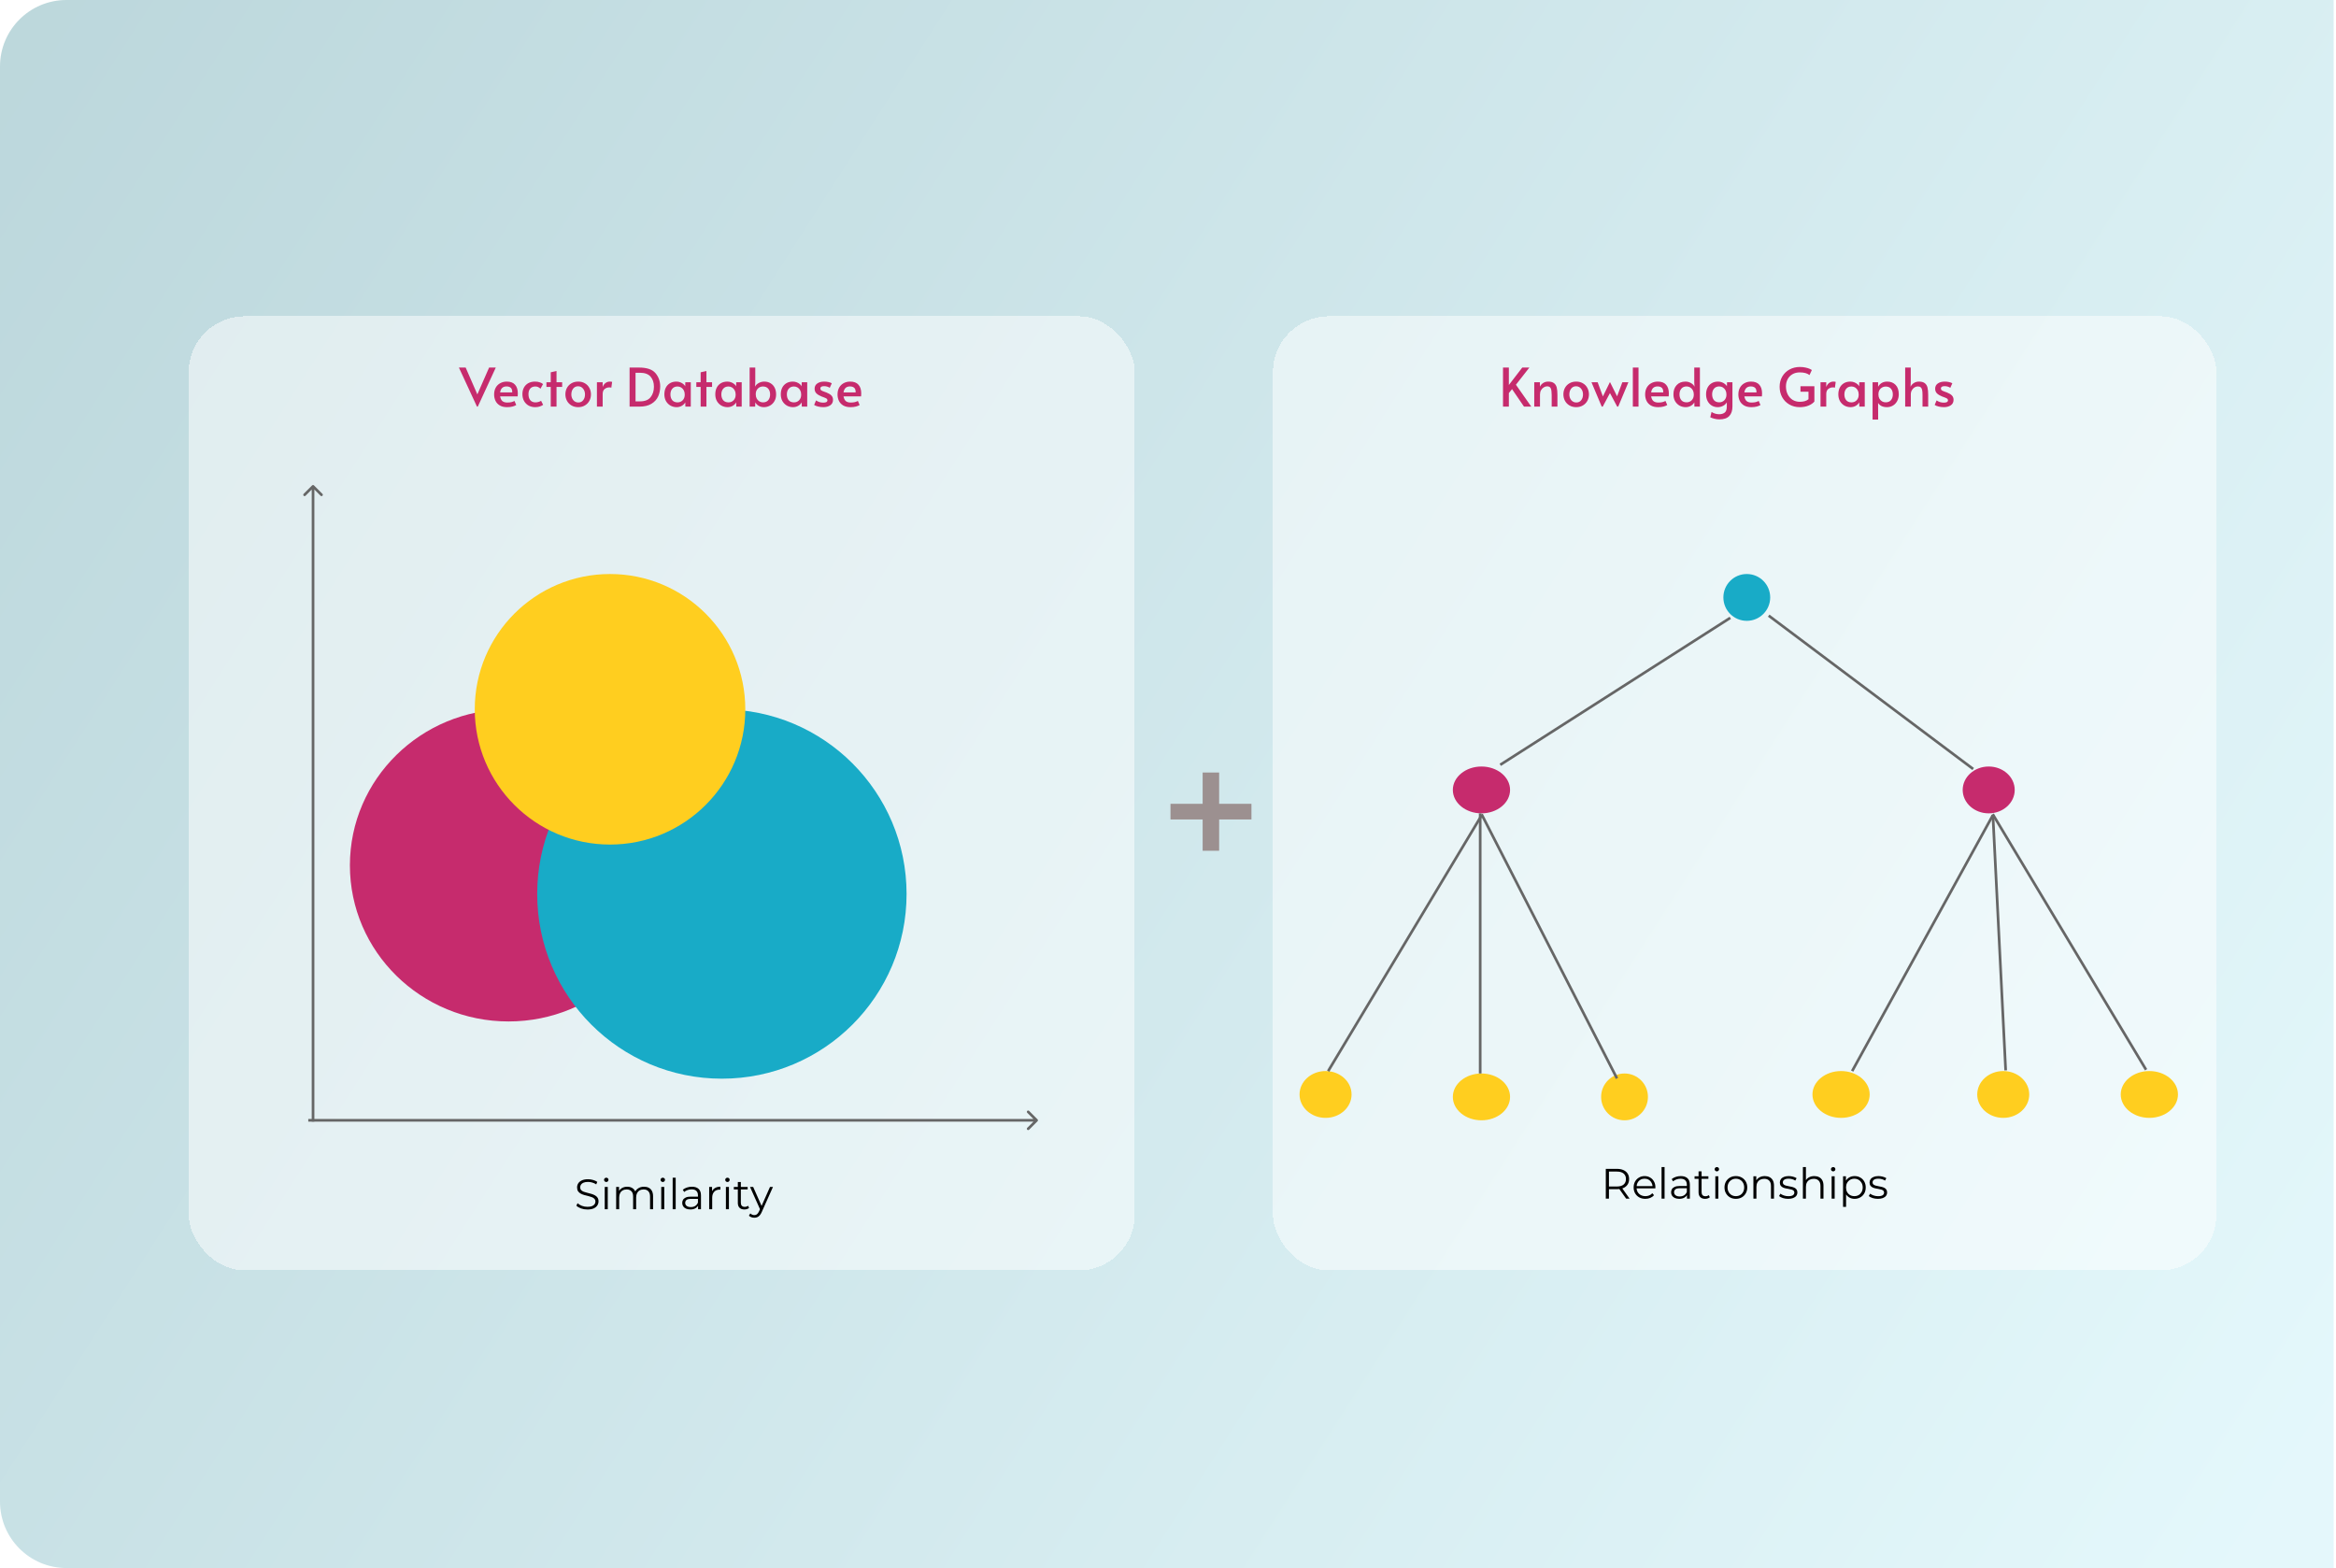
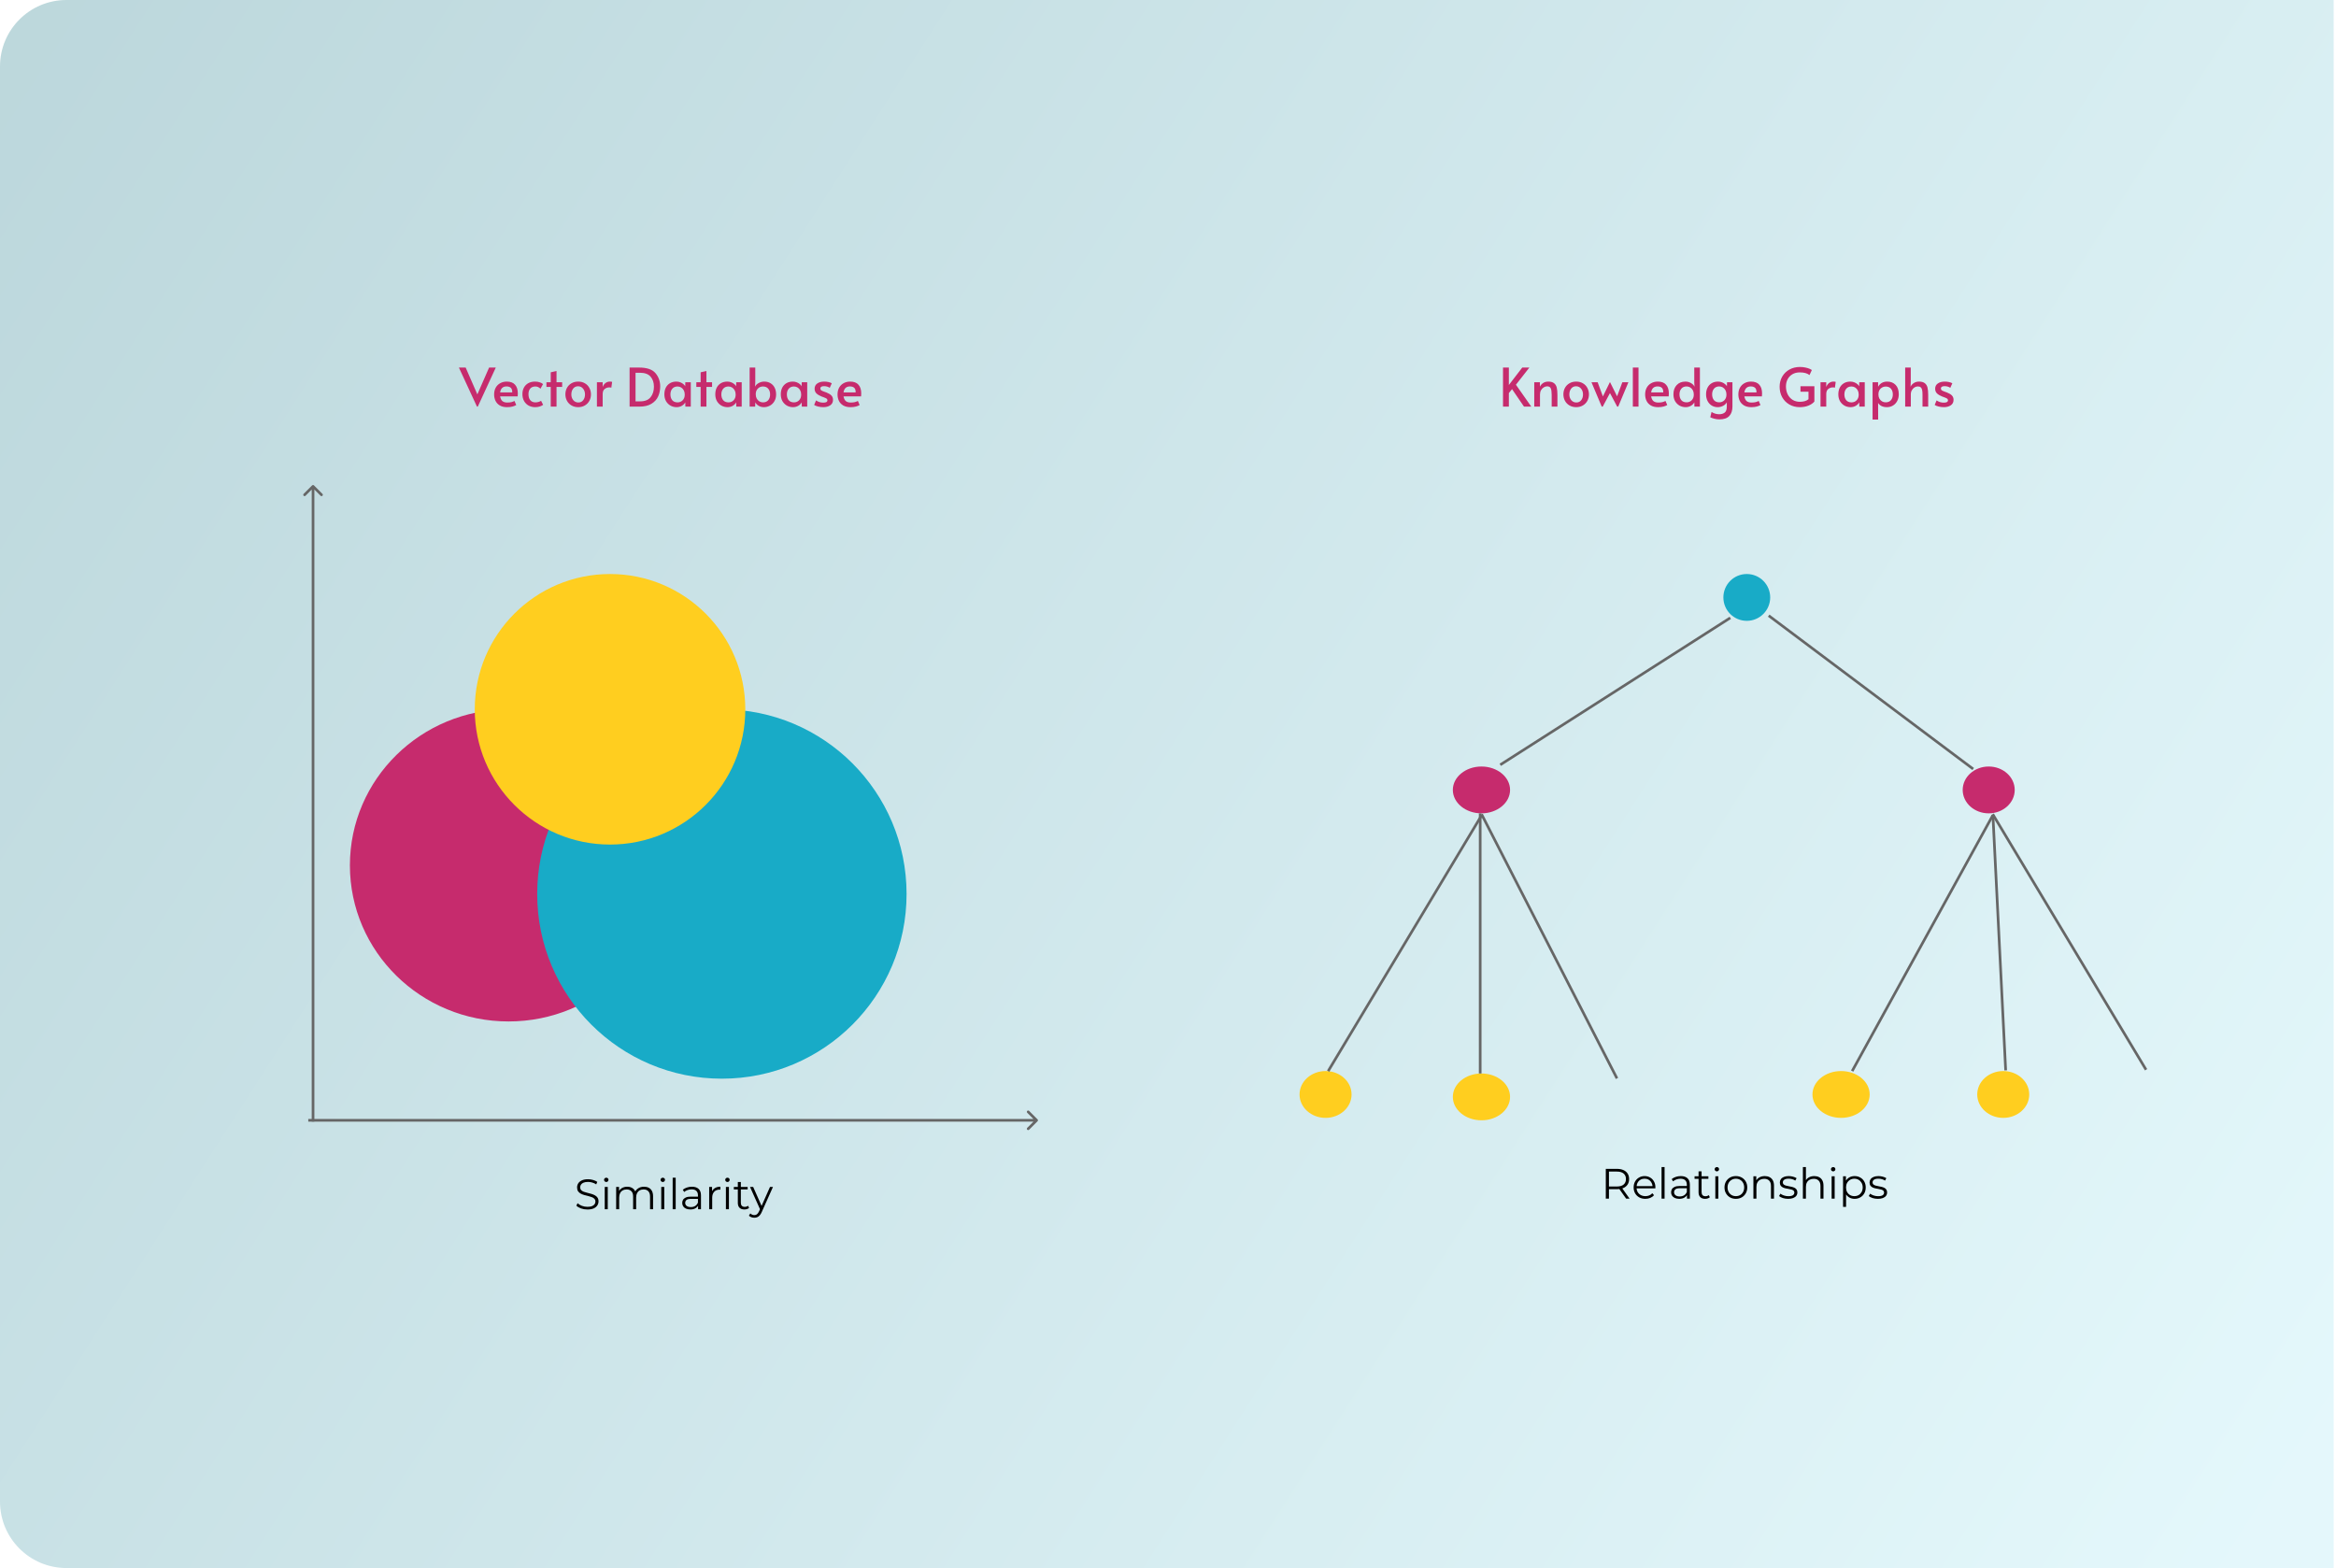
<svg xmlns="http://www.w3.org/2000/svg" width="879" height="590" viewBox="0 0 879 590" fill="none">
  <path d="M0 25C0 11.193 11.193 0 25 0H878.127V590H25C11.193 590 0 578.807 0 565V25Z" fill="url(#paint0_linear_31_5097)" fill-opacity="0.52" />
  <g filter="url(#filter0_d_31_5097)">
-     <rect x="71" y="115" width="356" height="359" rx="21" fill="white" fill-opacity="0.51" shape-rendering="crispEdges" />
-   </g>
+     </g>
  <g filter="url(#filter1_d_31_5097)">
-     <rect x="479" y="115" width="355" height="359" rx="21" fill="white" fill-opacity="0.51" shape-rendering="crispEdges" />
-   </g>
+     </g>
  <path d="M118.147 182.639C117.951 182.444 117.635 182.444 117.439 182.639L114.257 185.821C114.062 186.016 114.062 186.333 114.257 186.528C114.453 186.724 114.769 186.724 114.965 186.528L117.793 183.7L120.621 186.528C120.817 186.724 121.133 186.724 121.329 186.528C121.524 186.333 121.524 186.016 121.329 185.821L118.147 182.639ZM118.293 422.008L118.293 182.993H117.293L117.293 422.008H118.293Z" fill="#666666" />
  <path d="M390.424 421.887C390.619 421.692 390.619 421.375 390.424 421.18L387.242 417.998C387.047 417.803 386.73 417.803 386.535 417.998C386.339 418.193 386.339 418.51 386.535 418.705L389.363 421.534L386.535 424.362C386.339 424.557 386.339 424.874 386.535 425.069C386.73 425.264 387.047 425.264 387.242 425.069L390.424 421.887ZM116 422.034L390.07 422.034V421.034L116 421.034V422.034Z" fill="#666666" />
  <g style="mix-blend-mode:multiply">
    <ellipse cx="191.37" cy="325.609" rx="59.708" ry="58.729" fill="#C62B6D" />
  </g>
  <g style="mix-blend-mode:multiply">
    <circle cx="271.633" cy="336.376" r="69.496" fill="#18ABC7" />
  </g>
  <g style="mix-blend-mode:multiply">
    <circle cx="229.543" cy="266.88" r="50.899" fill="#FFCE1F" />
  </g>
  <circle cx="657.288" cy="224.79" r="8.809" fill="#18ABC7" />
  <ellipse cx="748.319" cy="297.223" rx="9.788" ry="8.809" fill="#C62B6D" />
  <ellipse cx="557.449" cy="297.223" rx="10.767" ry="8.809" fill="#C62B6D" />
  <ellipse cx="498.788" cy="411.809" rx="9.788" ry="8.809" fill="#FFCE1F" />
  <ellipse cx="557.449" cy="412.724" rx="10.767" ry="8.809" fill="#FFCE1F" />
-   <path d="M620.093 412.724C620.093 417.59 616.149 421.534 611.284 421.534C606.419 421.534 602.475 417.59 602.475 412.724C602.475 407.859 606.419 403.915 611.284 403.915C616.149 403.915 620.093 407.859 620.093 412.724Z" fill="#FFCE1F" />
  <ellipse cx="692.767" cy="411.809" rx="10.767" ry="8.809" fill="#FFCE1F" />
  <ellipse cx="753.788" cy="411.809" rx="9.788" ry="8.809" fill="#FFCE1F" />
-   <ellipse cx="808.767" cy="411.809" rx="10.767" ry="8.809" fill="#FFCE1F" />
  <line x1="651.082" y1="232.471" x2="564.525" y2="287.771" stroke="#666666" />
  <line x1="665.534" y1="231.649" x2="742.474" y2="289.354" stroke="#666666" />
  <line x1="749.825" y1="306.334" x2="807.53" y2="402.508" stroke="#666666" />
  <line x1="749.896" y1="306.566" x2="754.705" y2="402.741" stroke="#666666" />
  <line x1="749.835" y1="306.832" x2="696.939" y2="403.006" stroke="#666666" />
  <line x1="557.488" y1="306.363" x2="608.444" y2="405.772" stroke="#666666" />
  <line x1="556.971" y1="306.033" x2="556.971" y2="403.915" stroke="#666666" />
  <line x1="557.472" y1="306.848" x2="499.767" y2="403.023" stroke="#666666" />
-   <path d="M221.037 455.096C220.205 455.096 219.405 454.963 218.637 454.696C217.88 454.419 217.293 454.067 216.877 453.64L217.341 452.728C217.736 453.112 218.264 453.437 218.925 453.704C219.597 453.96 220.301 454.088 221.037 454.088C221.741 454.088 222.312 454.003 222.749 453.832C223.197 453.651 223.522 453.411 223.725 453.112C223.938 452.813 224.045 452.483 224.045 452.12C224.045 451.683 223.917 451.331 223.661 451.064C223.416 450.797 223.09 450.589 222.685 450.44C222.28 450.28 221.832 450.141 221.341 450.024C220.85 449.907 220.36 449.784 219.869 449.656C219.378 449.517 218.925 449.336 218.509 449.112C218.104 448.888 217.773 448.595 217.517 448.232C217.272 447.859 217.149 447.373 217.149 446.776C217.149 446.221 217.293 445.715 217.581 445.256C217.88 444.787 218.333 444.413 218.941 444.136C219.549 443.848 220.328 443.704 221.277 443.704C221.906 443.704 222.53 443.795 223.149 443.976C223.768 444.147 224.301 444.387 224.749 444.696L224.349 445.64C223.869 445.32 223.357 445.085 222.813 444.936C222.28 444.787 221.762 444.712 221.261 444.712C220.589 444.712 220.034 444.803 219.597 444.984C219.16 445.165 218.834 445.411 218.621 445.72C218.418 446.019 218.317 446.36 218.317 446.744C218.317 447.181 218.44 447.533 218.685 447.8C218.941 448.067 219.272 448.275 219.677 448.424C220.093 448.573 220.546 448.707 221.037 448.824C221.528 448.941 222.013 449.069 222.493 449.208C222.984 449.347 223.432 449.528 223.837 449.752C224.253 449.965 224.584 450.253 224.829 450.616C225.085 450.979 225.213 451.453 225.213 452.04C225.213 452.584 225.064 453.091 224.765 453.56C224.466 454.019 224.008 454.392 223.389 454.68C222.781 454.957 221.997 455.096 221.037 455.096ZM227.553 455V446.6H228.689V455H227.553ZM228.129 444.744C227.894 444.744 227.697 444.664 227.537 444.504C227.377 444.344 227.297 444.152 227.297 443.928C227.297 443.704 227.377 443.517 227.537 443.368C227.697 443.208 227.894 443.128 228.129 443.128C228.363 443.128 228.561 443.203 228.721 443.352C228.881 443.501 228.961 443.688 228.961 443.912C228.961 444.147 228.881 444.344 228.721 444.504C228.571 444.664 228.374 444.744 228.129 444.744ZM242.346 446.52C243.028 446.52 243.62 446.653 244.122 446.92C244.634 447.176 245.028 447.571 245.306 448.104C245.594 448.637 245.738 449.309 245.738 450.12V455H244.602V450.232C244.602 449.347 244.388 448.68 243.962 448.232C243.546 447.773 242.954 447.544 242.186 447.544C241.61 447.544 241.108 447.667 240.682 447.912C240.266 448.147 239.94 448.493 239.706 448.952C239.482 449.4 239.37 449.944 239.37 450.584V455H238.234V450.232C238.234 449.347 238.02 448.68 237.594 448.232C237.167 447.773 236.57 447.544 235.802 447.544C235.236 447.544 234.74 447.667 234.314 447.912C233.887 448.147 233.556 448.493 233.322 448.952C233.098 449.4 232.986 449.944 232.986 450.584V455H231.85V446.6H232.938V448.872L232.762 448.472C233.018 447.864 233.428 447.389 233.994 447.048C234.57 446.696 235.247 446.52 236.026 446.52C236.847 446.52 237.546 446.728 238.122 447.144C238.698 447.549 239.071 448.163 239.242 448.984L238.794 448.808C239.039 448.125 239.471 447.576 240.09 447.16C240.719 446.733 241.471 446.52 242.346 446.52ZM248.818 455V446.6H249.954V455H248.818ZM249.394 444.744C249.16 444.744 248.962 444.664 248.802 444.504C248.642 444.344 248.562 444.152 248.562 443.928C248.562 443.704 248.642 443.517 248.802 443.368C248.962 443.208 249.16 443.128 249.394 443.128C249.629 443.128 249.826 443.203 249.986 443.352C250.146 443.501 250.226 443.688 250.226 443.912C250.226 444.147 250.146 444.344 249.986 444.504C249.837 444.664 249.64 444.744 249.394 444.744ZM253.115 455V443.128H254.251V455H253.115ZM262.676 455V453.144L262.628 452.84V449.736C262.628 449.021 262.425 448.472 262.02 448.088C261.625 447.704 261.033 447.512 260.244 447.512C259.7 447.512 259.183 447.603 258.692 447.784C258.201 447.965 257.785 448.205 257.444 448.504L256.932 447.656C257.359 447.293 257.871 447.016 258.468 446.824C259.065 446.621 259.695 446.52 260.356 446.52C261.444 446.52 262.281 446.792 262.868 447.336C263.465 447.869 263.764 448.685 263.764 449.784V455H262.676ZM259.78 455.08C259.151 455.08 258.601 454.979 258.132 454.776C257.673 454.563 257.321 454.275 257.076 453.912C256.831 453.539 256.708 453.112 256.708 452.632C256.708 452.195 256.809 451.8 257.012 451.448C257.225 451.085 257.567 450.797 258.036 450.584C258.516 450.36 259.156 450.248 259.956 450.248H262.852V451.096H259.988C259.177 451.096 258.612 451.24 258.292 451.528C257.983 451.816 257.828 452.173 257.828 452.6C257.828 453.08 258.015 453.464 258.388 453.752C258.761 454.04 259.284 454.184 259.956 454.184C260.596 454.184 261.145 454.04 261.604 453.752C262.073 453.453 262.415 453.027 262.628 452.472L262.884 453.256C262.671 453.811 262.297 454.253 261.764 454.584C261.241 454.915 260.58 455.08 259.78 455.08ZM266.85 455V446.6H267.938V448.888L267.826 448.488C268.06 447.848 268.455 447.363 269.01 447.032C269.564 446.691 270.252 446.52 271.074 446.52V447.624C271.031 447.624 270.988 447.624 270.946 447.624C270.903 447.613 270.86 447.608 270.818 447.608C269.932 447.608 269.239 447.88 268.738 448.424C268.236 448.957 267.986 449.72 267.986 450.712V455H266.85ZM273.147 455V446.6H274.283V455H273.147ZM273.723 444.744C273.488 444.744 273.291 444.664 273.131 444.504C272.971 444.344 272.891 444.152 272.891 443.928C272.891 443.704 272.971 443.517 273.131 443.368C273.291 443.208 273.488 443.128 273.723 443.128C273.957 443.128 274.155 443.203 274.315 443.352C274.475 443.501 274.555 443.688 274.555 443.912C274.555 444.147 274.475 444.344 274.315 444.504C274.165 444.664 273.968 444.744 273.723 444.744ZM280.099 455.08C279.31 455.08 278.702 454.867 278.275 454.44C277.849 454.013 277.635 453.411 277.635 452.632V444.744H278.771V452.568C278.771 453.059 278.894 453.437 279.139 453.704C279.395 453.971 279.758 454.104 280.227 454.104C280.729 454.104 281.145 453.96 281.475 453.672L281.875 454.488C281.651 454.691 281.379 454.84 281.059 454.936C280.75 455.032 280.43 455.08 280.099 455.08ZM276.131 447.544V446.6H281.331V447.544H276.131ZM283.851 458.184C283.456 458.184 283.078 458.12 282.715 457.992C282.363 457.864 282.059 457.672 281.803 457.416L282.331 456.568C282.544 456.771 282.774 456.925 283.019 457.032C283.275 457.149 283.558 457.208 283.867 457.208C284.24 457.208 284.56 457.101 284.827 456.888C285.104 456.685 285.366 456.323 285.611 455.8L286.155 454.568L286.283 454.392L289.739 446.6H290.859L286.651 456.008C286.416 456.552 286.155 456.984 285.867 457.304C285.59 457.624 285.286 457.848 284.955 457.976C284.624 458.115 284.256 458.184 283.851 458.184ZM286.091 455.24L282.219 446.6H283.403L286.827 454.312L286.091 455.24Z" fill="black" />
+   <path d="M221.037 455.096C220.205 455.096 219.405 454.963 218.637 454.696C217.88 454.419 217.293 454.067 216.877 453.64L217.341 452.728C217.736 453.112 218.264 453.437 218.925 453.704C219.597 453.96 220.301 454.088 221.037 454.088C221.741 454.088 222.312 454.003 222.749 453.832C223.197 453.651 223.522 453.411 223.725 453.112C223.938 452.813 224.045 452.483 224.045 452.12C224.045 451.683 223.917 451.331 223.661 451.064C223.416 450.797 223.09 450.589 222.685 450.44C222.28 450.28 221.832 450.141 221.341 450.024C220.85 449.907 220.36 449.784 219.869 449.656C219.378 449.517 218.925 449.336 218.509 449.112C218.104 448.888 217.773 448.595 217.517 448.232C217.272 447.859 217.149 447.373 217.149 446.776C217.149 446.221 217.293 445.715 217.581 445.256C217.88 444.787 218.333 444.413 218.941 444.136C219.549 443.848 220.328 443.704 221.277 443.704C221.906 443.704 222.53 443.795 223.149 443.976C223.768 444.147 224.301 444.387 224.749 444.696L224.349 445.64C223.869 445.32 223.357 445.085 222.813 444.936C222.28 444.787 221.762 444.712 221.261 444.712C220.589 444.712 220.034 444.803 219.597 444.984C219.16 445.165 218.834 445.411 218.621 445.72C218.418 446.019 218.317 446.36 218.317 446.744C218.317 447.181 218.44 447.533 218.685 447.8C218.941 448.067 219.272 448.275 219.677 448.424C220.093 448.573 220.546 448.707 221.037 448.824C221.528 448.941 222.013 449.069 222.493 449.208C222.984 449.347 223.432 449.528 223.837 449.752C224.253 449.965 224.584 450.253 224.829 450.616C225.085 450.979 225.213 451.453 225.213 452.04C225.213 452.584 225.064 453.091 224.765 453.56C224.466 454.019 224.008 454.392 223.389 454.68C222.781 454.957 221.997 455.096 221.037 455.096ZM227.553 455V446.6H228.689V455H227.553ZM228.129 444.744C227.894 444.744 227.697 444.664 227.537 444.504C227.377 444.344 227.297 444.152 227.297 443.928C227.297 443.704 227.377 443.517 227.537 443.368C227.697 443.208 227.894 443.128 228.129 443.128C228.363 443.128 228.561 443.203 228.721 443.352C228.881 443.501 228.961 443.688 228.961 443.912C228.961 444.147 228.881 444.344 228.721 444.504C228.571 444.664 228.374 444.744 228.129 444.744ZM242.346 446.52C243.028 446.52 243.62 446.653 244.122 446.92C244.634 447.176 245.028 447.571 245.306 448.104C245.594 448.637 245.738 449.309 245.738 450.12V455H244.602V450.232C244.602 449.347 244.388 448.68 243.962 448.232C243.546 447.773 242.954 447.544 242.186 447.544C241.61 447.544 241.108 447.667 240.682 447.912C240.266 448.147 239.94 448.493 239.706 448.952C239.482 449.4 239.37 449.944 239.37 450.584V455H238.234V450.232C238.234 449.347 238.02 448.68 237.594 448.232C237.167 447.773 236.57 447.544 235.802 447.544C235.236 447.544 234.74 447.667 234.314 447.912C233.887 448.147 233.556 448.493 233.322 448.952C233.098 449.4 232.986 449.944 232.986 450.584V455H231.85V446.6H232.938V448.872L232.762 448.472C233.018 447.864 233.428 447.389 233.994 447.048C234.57 446.696 235.247 446.52 236.026 446.52C236.847 446.52 237.546 446.728 238.122 447.144C238.698 447.549 239.071 448.163 239.242 448.984L238.794 448.808C239.039 448.125 239.471 447.576 240.09 447.16C240.719 446.733 241.471 446.52 242.346 446.52ZM248.818 455V446.6H249.954V455H248.818ZM249.394 444.744C249.16 444.744 248.962 444.664 248.802 444.504C248.642 444.344 248.562 444.152 248.562 443.928C248.562 443.704 248.642 443.517 248.802 443.368C248.962 443.208 249.16 443.128 249.394 443.128C249.629 443.128 249.826 443.203 249.986 443.352C250.146 443.501 250.226 443.688 250.226 443.912C250.226 444.147 250.146 444.344 249.986 444.504C249.837 444.664 249.64 444.744 249.394 444.744ZM253.115 455V443.128H254.251V455ZM262.676 455V453.144L262.628 452.84V449.736C262.628 449.021 262.425 448.472 262.02 448.088C261.625 447.704 261.033 447.512 260.244 447.512C259.7 447.512 259.183 447.603 258.692 447.784C258.201 447.965 257.785 448.205 257.444 448.504L256.932 447.656C257.359 447.293 257.871 447.016 258.468 446.824C259.065 446.621 259.695 446.52 260.356 446.52C261.444 446.52 262.281 446.792 262.868 447.336C263.465 447.869 263.764 448.685 263.764 449.784V455H262.676ZM259.78 455.08C259.151 455.08 258.601 454.979 258.132 454.776C257.673 454.563 257.321 454.275 257.076 453.912C256.831 453.539 256.708 453.112 256.708 452.632C256.708 452.195 256.809 451.8 257.012 451.448C257.225 451.085 257.567 450.797 258.036 450.584C258.516 450.36 259.156 450.248 259.956 450.248H262.852V451.096H259.988C259.177 451.096 258.612 451.24 258.292 451.528C257.983 451.816 257.828 452.173 257.828 452.6C257.828 453.08 258.015 453.464 258.388 453.752C258.761 454.04 259.284 454.184 259.956 454.184C260.596 454.184 261.145 454.04 261.604 453.752C262.073 453.453 262.415 453.027 262.628 452.472L262.884 453.256C262.671 453.811 262.297 454.253 261.764 454.584C261.241 454.915 260.58 455.08 259.78 455.08ZM266.85 455V446.6H267.938V448.888L267.826 448.488C268.06 447.848 268.455 447.363 269.01 447.032C269.564 446.691 270.252 446.52 271.074 446.52V447.624C271.031 447.624 270.988 447.624 270.946 447.624C270.903 447.613 270.86 447.608 270.818 447.608C269.932 447.608 269.239 447.88 268.738 448.424C268.236 448.957 267.986 449.72 267.986 450.712V455H266.85ZM273.147 455V446.6H274.283V455H273.147ZM273.723 444.744C273.488 444.744 273.291 444.664 273.131 444.504C272.971 444.344 272.891 444.152 272.891 443.928C272.891 443.704 272.971 443.517 273.131 443.368C273.291 443.208 273.488 443.128 273.723 443.128C273.957 443.128 274.155 443.203 274.315 443.352C274.475 443.501 274.555 443.688 274.555 443.912C274.555 444.147 274.475 444.344 274.315 444.504C274.165 444.664 273.968 444.744 273.723 444.744ZM280.099 455.08C279.31 455.08 278.702 454.867 278.275 454.44C277.849 454.013 277.635 453.411 277.635 452.632V444.744H278.771V452.568C278.771 453.059 278.894 453.437 279.139 453.704C279.395 453.971 279.758 454.104 280.227 454.104C280.729 454.104 281.145 453.96 281.475 453.672L281.875 454.488C281.651 454.691 281.379 454.84 281.059 454.936C280.75 455.032 280.43 455.08 280.099 455.08ZM276.131 447.544V446.6H281.331V447.544H276.131ZM283.851 458.184C283.456 458.184 283.078 458.12 282.715 457.992C282.363 457.864 282.059 457.672 281.803 457.416L282.331 456.568C282.544 456.771 282.774 456.925 283.019 457.032C283.275 457.149 283.558 457.208 283.867 457.208C284.24 457.208 284.56 457.101 284.827 456.888C285.104 456.685 285.366 456.323 285.611 455.8L286.155 454.568L286.283 454.392L289.739 446.6H290.859L286.651 456.008C286.416 456.552 286.155 456.984 285.867 457.304C285.59 457.624 285.286 457.848 284.955 457.976C284.624 458.115 284.256 458.184 283.851 458.184ZM286.091 455.24L282.219 446.6H283.403L286.827 454.312L286.091 455.24Z" fill="black" />
  <path d="M604.238 451V439.8H608.43C609.379 439.8 610.195 439.955 610.878 440.264C611.561 440.563 612.083 441 612.446 441.576C612.819 442.141 613.006 442.829 613.006 443.64C613.006 444.429 612.819 445.112 612.446 445.688C612.083 446.253 611.561 446.691 610.878 447C610.195 447.299 609.379 447.448 608.43 447.448H604.894L605.422 446.904V451H604.238ZM611.886 451L609.006 446.936H610.286L613.182 451H611.886ZM605.422 447L604.894 446.44H608.398C609.518 446.44 610.366 446.195 610.942 445.704C611.529 445.213 611.822 444.525 611.822 443.64C611.822 442.744 611.529 442.051 610.942 441.56C610.366 441.069 609.518 440.824 608.398 440.824H604.894L605.422 440.264V447ZM619.129 451.08C618.254 451.08 617.486 450.899 616.825 450.536C616.163 450.163 615.646 449.656 615.273 449.016C614.899 448.365 614.713 447.624 614.713 446.792C614.713 445.96 614.889 445.224 615.241 444.584C615.603 443.944 616.094 443.443 616.713 443.08C617.342 442.707 618.046 442.52 618.825 442.52C619.614 442.52 620.313 442.701 620.921 443.064C621.539 443.416 622.025 443.917 622.377 444.568C622.729 445.208 622.905 445.949 622.905 446.792C622.905 446.845 622.899 446.904 622.889 446.968C622.889 447.021 622.889 447.08 622.889 447.144H615.577V446.296H622.281L621.833 446.632C621.833 446.024 621.699 445.485 621.433 445.016C621.177 444.536 620.825 444.163 620.377 443.896C619.929 443.629 619.411 443.496 618.825 443.496C618.249 443.496 617.731 443.629 617.273 443.896C616.814 444.163 616.457 444.536 616.201 445.016C615.945 445.496 615.817 446.045 615.817 446.664V446.84C615.817 447.48 615.955 448.045 616.233 448.536C616.521 449.016 616.915 449.395 617.417 449.672C617.929 449.939 618.51 450.072 619.161 450.072C619.673 450.072 620.147 449.981 620.585 449.8C621.033 449.619 621.417 449.341 621.737 448.968L622.377 449.704C622.003 450.152 621.534 450.493 620.969 450.728C620.414 450.963 619.801 451.08 619.129 451.08ZM625.217 451V439.128H626.353V451H625.217ZM634.778 451V449.144L634.73 448.84V445.736C634.73 445.021 634.527 444.472 634.122 444.088C633.727 443.704 633.135 443.512 632.346 443.512C631.802 443.512 631.284 443.603 630.794 443.784C630.303 443.965 629.887 444.205 629.546 444.504L629.034 443.656C629.46 443.293 629.972 443.016 630.57 442.824C631.167 442.621 631.796 442.52 632.458 442.52C633.546 442.52 634.383 442.792 634.97 443.336C635.567 443.869 635.866 444.685 635.866 445.784V451H634.778ZM631.882 451.08C631.252 451.08 630.703 450.979 630.234 450.776C629.775 450.563 629.423 450.275 629.178 449.912C628.932 449.539 628.81 449.112 628.81 448.632C628.81 448.195 628.911 447.8 629.114 447.448C629.327 447.085 629.668 446.797 630.138 446.584C630.618 446.36 631.258 446.248 632.058 446.248H634.954V447.096H632.09C631.279 447.096 630.714 447.24 630.394 447.528C630.084 447.816 629.93 448.173 629.93 448.6C629.93 449.08 630.116 449.464 630.49 449.752C630.863 450.04 631.386 450.184 632.058 450.184C632.698 450.184 633.247 450.04 633.706 449.752C634.175 449.453 634.516 449.027 634.73 448.472L634.986 449.256C634.772 449.811 634.399 450.253 633.866 450.584C633.343 450.915 632.682 451.08 631.882 451.08ZM641.607 451.08C640.818 451.08 640.21 450.867 639.783 450.44C639.357 450.013 639.143 449.411 639.143 448.632V440.744H640.279V448.568C640.279 449.059 640.402 449.437 640.647 449.704C640.903 449.971 641.266 450.104 641.735 450.104C642.237 450.104 642.653 449.96 642.983 449.672L643.383 450.488C643.159 450.691 642.887 450.84 642.567 450.936C642.258 451.032 641.938 451.08 641.607 451.08ZM637.639 443.544V442.6H642.839V443.544H637.639ZM645.451 451V442.6H646.587V451H645.451ZM646.027 440.744C645.793 440.744 645.595 440.664 645.435 440.504C645.275 440.344 645.195 440.152 645.195 439.928C645.195 439.704 645.275 439.517 645.435 439.368C645.595 439.208 645.793 439.128 646.027 439.128C646.262 439.128 646.459 439.203 646.619 439.352C646.779 439.501 646.859 439.688 646.859 439.912C646.859 440.147 646.779 440.344 646.619 440.504C646.47 440.664 646.273 440.744 646.027 440.744ZM653.172 451.08C652.361 451.08 651.631 450.899 650.98 450.536C650.34 450.163 649.833 449.656 649.46 449.016C649.087 448.365 648.9 447.624 648.9 446.792C648.9 445.949 649.087 445.208 649.46 444.568C649.833 443.928 650.34 443.427 650.98 443.064C651.62 442.701 652.351 442.52 653.172 442.52C654.004 442.52 654.74 442.701 655.38 443.064C656.031 443.427 656.537 443.928 656.9 444.568C657.273 445.208 657.46 445.949 657.46 446.792C657.46 447.624 657.273 448.365 656.9 449.016C656.537 449.656 656.031 450.163 655.38 450.536C654.729 450.899 653.993 451.08 653.172 451.08ZM653.172 450.072C653.78 450.072 654.319 449.939 654.788 449.672C655.257 449.395 655.625 449.011 655.892 448.52C656.169 448.019 656.308 447.443 656.308 446.792C656.308 446.131 656.169 445.555 655.892 445.064C655.625 444.573 655.257 444.195 654.788 443.928C654.319 443.651 653.785 443.512 653.188 443.512C652.591 443.512 652.057 443.651 651.588 443.928C651.119 444.195 650.745 444.573 650.468 445.064C650.191 445.555 650.052 446.131 650.052 446.792C650.052 447.443 650.191 448.019 650.468 448.52C650.745 449.011 651.119 449.395 651.588 449.672C652.057 449.939 652.585 450.072 653.172 450.072ZM664.067 442.52C664.75 442.52 665.347 442.653 665.859 442.92C666.382 443.176 666.787 443.571 667.075 444.104C667.374 444.637 667.523 445.309 667.523 446.12V451H666.387V446.232C666.387 445.347 666.163 444.68 665.715 444.232C665.278 443.773 664.659 443.544 663.859 443.544C663.262 443.544 662.739 443.667 662.291 443.912C661.854 444.147 661.513 444.493 661.267 444.952C661.033 445.4 660.915 445.944 660.915 446.584V451H659.779V442.6H660.867V444.904L660.691 444.472C660.958 443.864 661.385 443.389 661.971 443.048C662.558 442.696 663.257 442.52 664.067 442.52ZM672.848 451.08C672.154 451.08 671.498 450.984 670.88 450.792C670.261 450.589 669.776 450.339 669.424 450.04L669.936 449.144C670.277 449.4 670.714 449.624 671.248 449.816C671.781 449.997 672.341 450.088 672.928 450.088C673.728 450.088 674.304 449.965 674.656 449.72C675.008 449.464 675.184 449.128 675.184 448.712C675.184 448.403 675.082 448.163 674.88 447.992C674.688 447.811 674.432 447.677 674.112 447.592C673.792 447.496 673.434 447.416 673.04 447.352C672.645 447.288 672.25 447.213 671.856 447.128C671.472 447.043 671.12 446.92 670.8 446.76C670.48 446.589 670.218 446.36 670.016 446.072C669.824 445.784 669.728 445.4 669.728 444.92C669.728 444.461 669.856 444.051 670.112 443.688C670.368 443.325 670.741 443.043 671.232 442.84C671.733 442.627 672.341 442.52 673.056 442.52C673.6 442.52 674.144 442.595 674.688 442.744C675.232 442.883 675.68 443.069 676.032 443.304L675.536 444.216C675.162 443.96 674.762 443.779 674.336 443.672C673.909 443.555 673.482 443.496 673.056 443.496C672.298 443.496 671.738 443.629 671.376 443.896C671.024 444.152 670.848 444.483 670.848 444.888C670.848 445.208 670.944 445.459 671.136 445.64C671.338 445.821 671.6 445.965 671.92 446.072C672.25 446.168 672.608 446.248 672.992 446.312C673.386 446.376 673.776 446.456 674.16 446.552C674.554 446.637 674.912 446.76 675.232 446.92C675.562 447.069 675.824 447.288 676.016 447.576C676.218 447.853 676.32 448.221 676.32 448.68C676.32 449.171 676.181 449.597 675.904 449.96C675.637 450.312 675.242 450.589 674.72 450.792C674.208 450.984 673.584 451.08 672.848 451.08ZM682.692 442.52C683.375 442.52 683.972 442.653 684.484 442.92C685.007 443.176 685.412 443.571 685.7 444.104C685.999 444.637 686.148 445.309 686.148 446.12V451H685.012V446.232C685.012 445.347 684.788 444.68 684.34 444.232C683.903 443.773 683.284 443.544 682.484 443.544C681.887 443.544 681.364 443.667 680.916 443.912C680.479 444.147 680.138 444.493 679.892 444.952C679.658 445.4 679.54 445.944 679.54 446.584V451H678.404V439.128H679.54V444.904L679.316 444.472C679.583 443.864 680.01 443.389 680.596 443.048C681.183 442.696 681.882 442.52 682.692 442.52ZM689.217 451V442.6H690.353V451H689.217ZM689.793 440.744C689.558 440.744 689.361 440.664 689.201 440.504C689.041 440.344 688.961 440.152 688.961 439.928C688.961 439.704 689.041 439.517 689.201 439.368C689.361 439.208 689.558 439.128 689.793 439.128C690.027 439.128 690.225 439.203 690.385 439.352C690.545 439.501 690.625 439.688 690.625 439.912C690.625 440.147 690.545 440.344 690.385 440.504C690.235 440.664 690.038 440.744 689.793 440.744ZM697.85 451.08C697.124 451.08 696.468 450.915 695.882 450.584C695.295 450.243 694.826 449.757 694.474 449.128C694.132 448.488 693.962 447.709 693.962 446.792C693.962 445.875 694.132 445.101 694.474 444.472C694.815 443.832 695.279 443.347 695.866 443.016C696.452 442.685 697.114 442.52 697.85 442.52C698.65 442.52 699.364 442.701 699.994 443.064C700.634 443.416 701.135 443.917 701.498 444.568C701.86 445.208 702.042 445.949 702.042 446.792C702.042 447.645 701.86 448.392 701.498 449.032C701.135 449.672 700.634 450.173 699.994 450.536C699.364 450.899 698.65 451.08 697.85 451.08ZM693.514 454.104V442.6H694.602V445.128L694.49 446.808L694.65 448.504V454.104H693.514ZM697.77 450.072C698.367 450.072 698.9 449.939 699.37 449.672C699.839 449.395 700.212 449.011 700.49 448.52C700.767 448.019 700.906 447.443 700.906 446.792C700.906 446.141 700.767 445.571 700.49 445.08C700.212 444.589 699.839 444.205 699.37 443.928C698.9 443.651 698.367 443.512 697.77 443.512C697.172 443.512 696.634 443.651 696.154 443.928C695.684 444.205 695.311 444.589 695.034 445.08C694.767 445.571 694.634 446.141 694.634 446.792C694.634 447.443 694.767 448.019 695.034 448.52C695.311 449.011 695.684 449.395 696.154 449.672C696.634 449.939 697.172 450.072 697.77 450.072ZM706.613 451.08C705.92 451.08 705.264 450.984 704.645 450.792C704.027 450.589 703.541 450.339 703.189 450.04L703.701 449.144C704.043 449.4 704.48 449.624 705.013 449.816C705.547 449.997 706.107 450.088 706.693 450.088C707.493 450.088 708.069 449.965 708.421 449.72C708.773 449.464 708.949 449.128 708.949 448.712C708.949 448.403 708.848 448.163 708.645 447.992C708.453 447.811 708.197 447.677 707.877 447.592C707.557 447.496 707.2 447.416 706.805 447.352C706.411 447.288 706.016 447.213 705.621 447.128C705.237 447.043 704.885 446.92 704.565 446.76C704.245 446.589 703.984 446.36 703.781 446.072C703.589 445.784 703.493 445.4 703.493 444.92C703.493 444.461 703.621 444.051 703.877 443.688C704.133 443.325 704.507 443.043 704.997 442.84C705.499 442.627 706.107 442.52 706.821 442.52C707.365 442.52 707.909 442.595 708.453 442.744C708.997 442.883 709.445 443.069 709.797 443.304L709.301 444.216C708.928 443.96 708.528 443.779 708.101 443.672C707.675 443.555 707.248 443.496 706.821 443.496C706.064 443.496 705.504 443.629 705.141 443.896C704.789 444.152 704.613 444.483 704.613 444.888C704.613 445.208 704.709 445.459 704.901 445.64C705.104 445.821 705.365 445.965 705.685 446.072C706.016 446.168 706.373 446.248 706.757 446.312C707.152 446.376 707.541 446.456 707.925 446.552C708.32 446.637 708.677 446.76 708.997 446.92C709.328 447.069 709.589 447.288 709.781 447.576C709.984 447.853 710.085 448.221 710.085 448.68C710.085 449.171 709.947 449.597 709.669 449.96C709.403 450.312 709.008 450.589 708.485 450.792C707.973 450.984 707.349 451.08 706.613 451.08Z" fill="black" />
  <path d="M172.68 138.3H175.22L179.62 148.4L184.04 138.3H186.56L179.78 153H179.48L172.68 138.3ZM190.811 153.2C189.717 153.2 188.804 152.987 188.071 152.56C187.337 152.12 186.797 151.54 186.451 150.82C186.104 150.087 185.931 149.287 185.931 148.42C185.931 147.447 186.131 146.593 186.531 145.86C186.944 145.127 187.511 144.567 188.231 144.18C188.951 143.78 189.764 143.58 190.671 143.58C192.084 143.58 193.131 143.973 193.811 144.76C194.504 145.533 194.851 146.627 194.851 148.04C194.851 148.4 194.831 148.773 194.791 149.16H188.191C188.337 149.973 188.624 150.56 189.051 150.92C189.491 151.28 190.097 151.46 190.871 151.46C191.511 151.46 192.037 151.407 192.451 151.3C192.864 151.193 193.244 151.047 193.591 150.86L194.251 152.4C193.917 152.613 193.464 152.8 192.891 152.96C192.317 153.12 191.624 153.2 190.811 153.2ZM192.751 147.66C192.764 146.833 192.584 146.253 192.211 145.92C191.837 145.573 191.304 145.4 190.611 145.4C189.211 145.4 188.404 146.153 188.191 147.66H192.751ZM201.395 153.2C200.489 153.2 199.669 153.007 198.935 152.62C198.215 152.22 197.642 151.653 197.215 150.92C196.789 150.173 196.575 149.3 196.575 148.3C196.575 147.353 196.769 146.527 197.155 145.82C197.555 145.1 198.109 144.547 198.815 144.16C199.535 143.773 200.362 143.58 201.295 143.58C202.002 143.58 202.609 143.673 203.115 143.86C203.635 144.033 204.042 144.253 204.335 144.52L203.375 146.26C202.815 145.7 202.182 145.42 201.475 145.42C200.622 145.42 199.969 145.68 199.515 146.2C199.075 146.72 198.855 147.413 198.855 148.28C198.855 149.267 199.082 150.033 199.535 150.58C200.002 151.127 200.649 151.4 201.475 151.4C201.889 151.4 202.289 151.34 202.675 151.22C203.075 151.1 203.382 150.96 203.595 150.8L204.375 152.32C204.082 152.547 203.669 152.753 203.135 152.94C202.615 153.113 202.035 153.2 201.395 153.2ZM207.232 145.58H205.612V143.82H207.232V140.08L209.412 139.6V143.82H211.532V145.58H209.412V153H207.232V145.58ZM217.567 153.2C216.621 153.2 215.781 152.987 215.047 152.56C214.314 152.133 213.747 151.553 213.347 150.82C212.947 150.087 212.747 149.273 212.747 148.38C212.747 147.5 212.941 146.693 213.327 145.96C213.727 145.227 214.294 144.647 215.027 144.22C215.761 143.793 216.607 143.58 217.567 143.58C218.527 143.58 219.367 143.793 220.087 144.22C220.821 144.647 221.381 145.227 221.767 145.96C222.167 146.693 222.367 147.5 222.367 148.38C222.367 149.273 222.167 150.087 221.767 150.82C221.367 151.553 220.801 152.133 220.067 152.56C219.347 152.987 218.514 153.2 217.567 153.2ZM217.627 151.44C218.401 151.44 219.007 151.153 219.447 150.58C219.901 150.007 220.127 149.287 220.127 148.42C220.127 147.553 219.887 146.827 219.407 146.24C218.927 145.64 218.294 145.34 217.507 145.34C216.747 145.34 216.134 145.633 215.667 146.22C215.214 146.807 214.987 147.54 214.987 148.42C214.987 149.273 215.234 149.993 215.727 150.58C216.221 151.153 216.854 151.44 217.627 151.44ZM224.614 143.82H226.774V145.62C226.987 145.007 227.334 144.513 227.814 144.14C228.294 143.767 228.841 143.58 229.454 143.58C229.881 143.58 230.174 143.62 230.334 143.7L230.034 145.88C229.914 145.8 229.654 145.76 229.254 145.76C228.627 145.76 228.054 145.96 227.534 146.36C227.027 146.76 226.774 147.4 226.774 148.28V153H224.614V143.82ZM236.904 138.3H240.444C243.404 138.3 245.47 139 246.644 140.4C247.83 141.8 248.424 143.467 248.424 145.4C248.424 146.747 248.17 147.993 247.664 149.14C247.157 150.273 246.317 151.2 245.144 151.92C243.984 152.64 242.457 153 240.564 153H236.904V138.3ZM240.804 151.02C242.644 151.02 243.977 150.5 244.804 149.46C245.644 148.407 246.064 147.087 246.064 145.5C246.064 143.953 245.644 142.693 244.804 141.72C243.964 140.747 242.63 140.26 240.804 140.26H239.144V151.02H240.804ZM254.593 153.2C253.767 153.2 253 153.007 252.293 152.62C251.6 152.22 251.04 151.66 250.613 150.94C250.2 150.207 249.993 149.353 249.993 148.38C249.993 147.42 250.173 146.58 250.533 145.86C250.907 145.14 251.433 144.58 252.113 144.18C252.793 143.78 253.593 143.58 254.513 143.58C255.047 143.58 255.547 143.673 256.013 143.86C256.48 144.047 256.873 144.28 257.193 144.56C257.513 144.827 257.727 145.093 257.833 145.36L257.873 143.82H259.933V153H257.893L257.853 151.38C257.627 151.86 257.213 152.287 256.613 152.66C256.013 153.02 255.34 153.2 254.593 153.2ZM254.953 151.4C255.713 151.4 256.353 151.14 256.873 150.62C257.393 150.087 257.653 149.393 257.653 148.54V148.4C257.653 147.827 257.533 147.313 257.293 146.86C257.053 146.407 256.727 146.053 256.313 145.8C255.9 145.547 255.447 145.42 254.953 145.42C254.1 145.42 253.44 145.7 252.973 146.26C252.507 146.807 252.273 147.52 252.273 148.4C252.273 149.293 252.5 150.02 252.953 150.58C253.42 151.127 254.087 151.4 254.953 151.4ZM263.638 145.58H262.018V143.82H263.638V140.08L265.818 139.6V143.82H267.938V145.58H265.818V153H263.638V145.58ZM273.753 153.2C272.927 153.2 272.16 153.007 271.453 152.62C270.76 152.22 270.2 151.66 269.773 150.94C269.36 150.207 269.153 149.353 269.153 148.38C269.153 147.42 269.333 146.58 269.693 145.86C270.067 145.14 270.593 144.58 271.273 144.18C271.953 143.78 272.753 143.58 273.673 143.58C274.207 143.58 274.707 143.673 275.173 143.86C275.64 144.047 276.033 144.28 276.353 144.56C276.673 144.827 276.887 145.093 276.993 145.36L277.033 143.82H279.093V153H277.053L277.013 151.38C276.787 151.86 276.373 152.287 275.773 152.66C275.173 153.02 274.5 153.2 273.753 153.2ZM274.113 151.4C274.873 151.4 275.513 151.14 276.033 150.62C276.553 150.087 276.813 149.393 276.813 148.54V148.4C276.813 147.827 276.693 147.313 276.453 146.86C276.213 146.407 275.887 146.053 275.473 145.8C275.06 145.547 274.607 145.42 274.113 145.42C273.26 145.42 272.6 145.7 272.133 146.26C271.667 146.807 271.433 147.52 271.433 148.4C271.433 149.293 271.66 150.02 272.113 150.58C272.58 151.127 273.247 151.4 274.113 151.4ZM287.438 153.2C286.691 153.2 286.018 153.02 285.418 152.66C284.831 152.287 284.425 151.86 284.198 151.38L284.158 153H282.078V138.3H284.198V143.96L284.098 145.52C284.325 144.987 284.765 144.533 285.418 144.16C286.085 143.773 286.805 143.58 287.578 143.58C288.485 143.58 289.271 143.787 289.938 144.2C290.618 144.6 291.138 145.167 291.498 145.9C291.858 146.62 292.038 147.46 292.038 148.42C292.038 149.393 291.825 150.24 291.398 150.96C290.985 151.68 290.425 152.233 289.718 152.62C289.025 153.007 288.265 153.2 287.438 153.2ZM287.078 151.4C287.945 151.4 288.611 151.127 289.078 150.58C289.545 150.02 289.778 149.3 289.778 148.42C289.778 147.527 289.545 146.807 289.078 146.26C288.625 145.7 287.958 145.42 287.078 145.42C286.318 145.42 285.678 145.687 285.158 146.22C284.638 146.74 284.378 147.427 284.378 148.28V148.42C284.378 148.993 284.498 149.507 284.738 149.96C284.991 150.413 285.318 150.767 285.718 151.02C286.131 151.273 286.585 151.4 287.078 151.4ZM298.402 153.2C297.575 153.2 296.809 153.007 296.102 152.62C295.409 152.22 294.849 151.66 294.422 150.94C294.009 150.207 293.802 149.353 293.802 148.38C293.802 147.42 293.982 146.58 294.342 145.86C294.715 145.14 295.242 144.58 295.922 144.18C296.602 143.78 297.402 143.58 298.322 143.58C298.855 143.58 299.355 143.673 299.822 143.86C300.289 144.047 300.682 144.28 301.002 144.56C301.322 144.827 301.535 145.093 301.642 145.36L301.682 143.82H303.742V153H301.702L301.662 151.38C301.435 151.86 301.022 152.287 300.422 152.66C299.822 153.02 299.149 153.2 298.402 153.2ZM298.762 151.4C299.522 151.4 300.162 151.14 300.682 150.62C301.202 150.087 301.462 149.393 301.462 148.54V148.4C301.462 147.827 301.342 147.313 301.102 146.86C300.862 146.407 300.535 146.053 300.122 145.8C299.709 145.547 299.255 145.42 298.762 145.42C297.909 145.42 297.249 145.7 296.782 146.26C296.315 146.807 296.082 147.52 296.082 148.4C296.082 149.293 296.309 150.02 296.762 150.58C297.229 151.127 297.895 151.4 298.762 151.4ZM309.807 153.2C309.167 153.2 308.5 153.12 307.807 152.96C307.127 152.787 306.64 152.587 306.347 152.36L307.067 150.66C307.867 151.22 308.78 151.5 309.807 151.5C310.833 151.5 311.347 151.2 311.347 150.6C311.347 150.333 311.24 150.127 311.027 149.98C310.813 149.833 310.433 149.66 309.887 149.46L309.127 149.18C308.327 148.86 307.693 148.48 307.227 148.04C306.76 147.587 306.527 146.993 306.527 146.26C306.527 145.42 306.853 144.767 307.507 144.3C308.173 143.82 309.06 143.58 310.167 143.58C310.713 143.58 311.247 143.64 311.767 143.76C312.3 143.88 312.707 144.033 312.987 144.22L312.207 145.94C312.033 145.767 311.753 145.62 311.367 145.5C310.993 145.367 310.573 145.3 310.107 145.3C309.16 145.3 308.687 145.587 308.687 146.16C308.687 146.48 308.813 146.727 309.067 146.9C309.32 147.06 309.733 147.24 310.307 147.44C310.36 147.453 310.567 147.527 310.927 147.66C311.78 147.993 312.413 148.373 312.827 148.8C313.24 149.227 313.447 149.773 313.447 150.44C313.447 151.347 313.1 152.033 312.407 152.5C311.727 152.967 310.86 153.2 309.807 153.2ZM320.03 153.2C318.936 153.2 318.023 152.987 317.29 152.56C316.556 152.12 316.016 151.54 315.67 150.82C315.323 150.087 315.15 149.287 315.15 148.42C315.15 147.447 315.35 146.593 315.75 145.86C316.163 145.127 316.73 144.567 317.45 144.18C318.17 143.78 318.983 143.58 319.89 143.58C321.303 143.58 322.35 143.973 323.03 144.76C323.723 145.533 324.07 146.627 324.07 148.04C324.07 148.4 324.05 148.773 324.01 149.16H317.41C317.556 149.973 317.843 150.56 318.27 150.92C318.71 151.28 319.316 151.46 320.09 151.46C320.73 151.46 321.256 151.407 321.67 151.3C322.083 151.193 322.463 151.047 322.81 150.86L323.47 152.4C323.136 152.613 322.683 152.8 322.11 152.96C321.536 153.12 320.843 153.2 320.03 153.2ZM321.97 147.66C321.983 146.833 321.803 146.253 321.43 145.92C321.056 145.573 320.523 145.4 319.83 145.4C318.43 145.4 317.623 146.153 317.41 147.66H321.97Z" fill="#C62B6D" />
  <path d="M568.96 146.42L567.76 147.9V153H565.56V138.3H567.76V144.86L572.8 138.3H575.48L570.42 144.76L576.2 153H573.46L568.96 146.42ZM577.315 143.82H579.435L579.455 145.5C579.708 144.94 580.108 144.48 580.655 144.12C581.201 143.76 581.841 143.58 582.575 143.58C583.521 143.58 584.248 143.78 584.755 144.18C585.261 144.567 585.601 145.113 585.775 145.82C585.948 146.527 586.035 147.447 586.035 148.58V153H583.875V148.64C583.875 147.48 583.761 146.647 583.535 146.14C583.308 145.62 582.841 145.36 582.135 145.36C581.735 145.36 581.328 145.487 580.915 145.74C580.501 145.98 580.155 146.333 579.875 146.8C579.608 147.267 579.475 147.813 579.475 148.44V153H577.315V143.82ZM593.098 153.2C592.152 153.2 591.312 152.987 590.578 152.56C589.845 152.133 589.278 151.553 588.878 150.82C588.478 150.087 588.278 149.273 588.278 148.38C588.278 147.5 588.472 146.693 588.858 145.96C589.258 145.227 589.825 144.647 590.558 144.22C591.292 143.793 592.138 143.58 593.098 143.58C594.058 143.58 594.898 143.793 595.618 144.22C596.352 144.647 596.912 145.227 597.298 145.96C597.698 146.693 597.898 147.5 597.898 148.38C597.898 149.273 597.698 150.087 597.298 150.82C596.898 151.553 596.332 152.133 595.598 152.56C594.878 152.987 594.045 153.2 593.098 153.2ZM593.158 151.44C593.932 151.44 594.538 151.153 594.978 150.58C595.432 150.007 595.658 149.287 595.658 148.42C595.658 147.553 595.418 146.827 594.938 146.24C594.458 145.64 593.825 145.34 593.038 145.34C592.278 145.34 591.665 145.633 591.198 146.22C590.745 146.807 590.518 147.54 590.518 148.42C590.518 149.273 590.765 149.993 591.258 150.58C591.752 151.153 592.385 151.44 593.158 151.44ZM605.805 147.9L603.085 153H602.705L598.845 143.82H601.165L603.145 149.16L605.765 143.82H605.845L608.485 149.12L610.465 143.82H612.745L608.905 153H608.525L605.805 147.9ZM614.409 138.3H616.549V153H614.409V138.3ZM623.92 153.2C622.827 153.2 621.913 152.987 621.18 152.56C620.447 152.12 619.907 151.54 619.56 150.82C619.213 150.087 619.04 149.287 619.04 148.42C619.04 147.447 619.24 146.593 619.64 145.86C620.053 145.127 620.62 144.567 621.34 144.18C622.06 143.78 622.873 143.58 623.78 143.58C625.193 143.58 626.24 143.973 626.92 144.76C627.613 145.533 627.96 146.627 627.96 148.04C627.96 148.4 627.94 148.773 627.9 149.16H621.3C621.447 149.973 621.733 150.56 622.16 150.92C622.6 151.28 623.207 151.46 623.98 151.46C624.62 151.46 625.147 151.407 625.56 151.3C625.973 151.193 626.353 151.047 626.7 150.86L627.36 152.4C627.027 152.613 626.573 152.8 626 152.96C625.427 153.12 624.733 153.2 623.92 153.2ZM625.86 147.66C625.873 146.833 625.693 146.253 625.32 145.92C624.947 145.573 624.413 145.4 623.72 145.4C622.32 145.4 621.513 146.153 621.3 147.66H625.86ZM634.285 153.2C633.458 153.2 632.691 153.007 631.985 152.62C631.291 152.22 630.731 151.66 630.305 150.94C629.891 150.207 629.685 149.353 629.685 148.38C629.685 146.927 630.091 145.767 630.905 144.9C631.718 144.02 632.818 143.58 634.205 143.58C634.978 143.58 635.685 143.773 636.325 144.16C636.965 144.533 637.398 144.987 637.625 145.52L637.525 143.96V138.3H639.645V153H637.585L637.545 151.38C637.318 151.86 636.905 152.287 636.305 152.66C635.705 153.02 635.031 153.2 634.285 153.2ZM634.645 151.38C635.405 151.38 636.045 151.12 636.565 150.6C637.085 150.067 637.345 149.373 637.345 148.52V148.38C637.345 147.807 637.225 147.293 636.985 146.84C636.745 146.387 636.418 146.033 636.005 145.78C635.591 145.527 635.138 145.4 634.645 145.4C633.791 145.4 633.131 145.68 632.665 146.24C632.198 146.787 631.965 147.5 631.965 148.38C631.965 149.273 632.191 150 632.645 150.56C633.111 151.107 633.778 151.38 634.645 151.38ZM646.97 157.8C646.29 157.8 645.617 157.707 644.95 157.52C644.297 157.333 643.83 157.16 643.55 157L644.03 155C644.91 155.573 645.87 155.86 646.91 155.86C647.71 155.86 648.383 155.667 648.93 155.28C649.477 154.893 649.757 154.14 649.77 153.02V151.38C649.49 151.9 649.037 152.333 648.41 152.68C647.783 153.027 647.09 153.2 646.33 153.2C645.53 153.2 644.797 153.007 644.13 152.62C643.463 152.22 642.937 151.653 642.55 150.92C642.163 150.187 641.97 149.333 641.97 148.36C641.97 147.427 642.15 146.6 642.51 145.88C642.883 145.147 643.41 144.58 644.09 144.18C644.77 143.78 645.563 143.58 646.47 143.58C647.003 143.58 647.503 143.673 647.97 143.86C648.437 144.047 648.83 144.28 649.15 144.56C649.483 144.827 649.703 145.093 649.81 145.36L649.85 143.82H651.89V152.94C651.89 154.5 651.49 155.7 650.69 156.54C649.89 157.38 648.65 157.8 646.97 157.8ZM646.93 151.38C647.69 151.38 648.33 151.12 648.85 150.6C649.37 150.067 649.63 149.373 649.63 148.52V148.38C649.63 147.807 649.51 147.293 649.27 146.84C649.03 146.387 648.703 146.033 648.29 145.78C647.877 145.527 647.423 145.4 646.93 145.4C646.077 145.4 645.417 145.68 644.95 146.24C644.483 146.787 644.25 147.5 644.25 148.38C644.25 149.273 644.477 150 644.93 150.56C645.397 151.107 646.063 151.38 646.93 151.38ZM658.998 153.2C657.905 153.2 656.992 152.987 656.258 152.56C655.525 152.12 654.985 151.54 654.638 150.82C654.292 150.087 654.118 149.287 654.118 148.42C654.118 147.447 654.318 146.593 654.718 145.86C655.132 145.127 655.698 144.567 656.418 144.18C657.138 143.78 657.952 143.58 658.858 143.58C660.272 143.58 661.318 143.973 661.998 144.76C662.692 145.533 663.038 146.627 663.038 148.04C663.038 148.4 663.018 148.773 662.978 149.16H656.378C656.525 149.973 656.812 150.56 657.238 150.92C657.678 151.28 658.285 151.46 659.058 151.46C659.698 151.46 660.225 151.407 660.638 151.3C661.052 151.193 661.432 151.047 661.778 150.86L662.438 152.4C662.105 152.613 661.652 152.8 661.078 152.96C660.505 153.12 659.812 153.2 658.998 153.2ZM660.938 147.66C660.952 146.833 660.772 146.253 660.398 145.92C660.025 145.573 659.492 145.4 658.798 145.4C657.398 145.4 656.592 146.153 656.378 147.66H660.938ZM677.205 153.2C675.752 153.2 674.452 152.867 673.305 152.2C672.158 151.533 671.258 150.62 670.605 149.46C669.965 148.287 669.645 146.973 669.645 145.52C669.645 144.107 669.972 142.833 670.625 141.7C671.278 140.567 672.185 139.68 673.345 139.04C674.505 138.4 675.812 138.08 677.265 138.08C678.052 138.08 678.758 138.153 679.385 138.3C680.025 138.433 680.545 138.593 680.945 138.78C681.345 138.953 681.618 139.107 681.765 139.24L680.885 141.12C680.058 140.453 678.838 140.12 677.225 140.12C676.158 140.12 675.232 140.353 674.445 140.82C673.658 141.287 673.058 141.92 672.645 142.72C672.232 143.52 672.025 144.413 672.025 145.4C672.025 146.52 672.245 147.52 672.685 148.4C673.138 149.28 673.758 149.967 674.545 150.46C675.345 150.94 676.245 151.18 677.245 151.18C677.872 151.18 678.472 151.107 679.045 150.96C679.618 150.8 680.105 150.553 680.505 150.22V147.38H677.485V145.32H682.725V151.08C682.245 151.68 681.518 152.187 680.545 152.6C679.585 153 678.472 153.2 677.205 153.2ZM685.028 143.82H687.188V145.62C687.401 145.007 687.748 144.513 688.228 144.14C688.708 143.767 689.255 143.58 689.868 143.58C690.295 143.58 690.588 143.62 690.748 143.7L690.448 145.88C690.328 145.8 690.068 145.76 689.668 145.76C689.041 145.76 688.468 145.96 687.948 146.36C687.441 146.76 687.188 147.4 687.188 148.28V153H685.028V143.82ZM696.335 153.2C695.509 153.2 694.742 153.007 694.035 152.62C693.342 152.22 692.782 151.66 692.355 150.94C691.942 150.207 691.735 149.353 691.735 148.38C691.735 147.42 691.915 146.58 692.275 145.86C692.649 145.14 693.175 144.58 693.855 144.18C694.535 143.78 695.335 143.58 696.255 143.58C696.789 143.58 697.289 143.673 697.755 143.86C698.222 144.047 698.615 144.28 698.935 144.56C699.255 144.827 699.469 145.093 699.575 145.36L699.615 143.82H701.675V153H699.635L699.595 151.38C699.369 151.86 698.955 152.287 698.355 152.66C697.755 153.02 697.082 153.2 696.335 153.2ZM696.695 151.4C697.455 151.4 698.095 151.14 698.615 150.62C699.135 150.087 699.395 149.393 699.395 148.54V148.4C699.395 147.827 699.275 147.313 699.035 146.86C698.795 146.407 698.469 146.053 698.055 145.8C697.642 145.547 697.189 145.42 696.695 145.42C695.842 145.42 695.182 145.7 694.715 146.26C694.249 146.807 694.015 147.52 694.015 148.4C694.015 149.293 694.242 150.02 694.695 150.58C695.162 151.127 695.829 151.4 696.695 151.4ZM704.62 143.82H706.7V145.52C707.433 144.227 708.58 143.58 710.14 143.58C711.433 143.58 712.48 143.993 713.28 144.82C714.08 145.633 714.48 146.813 714.48 148.36C714.48 149.32 714.28 150.167 713.88 150.9C713.493 151.633 712.96 152.2 712.28 152.6C711.613 153 710.867 153.2 710.04 153.2C709.267 153.2 708.593 153.067 708.02 152.8C707.46 152.52 707.02 152.127 706.7 151.62L706.72 157.86H704.62V143.82ZM709.54 151.38C710.407 151.38 711.073 151.107 711.54 150.56C712.007 150 712.24 149.287 712.24 148.42C712.24 147.513 712.007 146.793 711.54 146.26C711.087 145.713 710.42 145.44 709.54 145.44C709.06 145.44 708.607 145.56 708.18 145.8C707.767 146.027 707.433 146.36 707.18 146.8C706.94 147.227 706.82 147.727 706.82 148.3V148.44C706.82 149.013 706.94 149.527 707.18 149.98C707.433 150.42 707.767 150.767 708.18 151.02C708.593 151.26 709.047 151.38 709.54 151.38ZM716.887 138.3H718.987V143.82L718.907 145.52C719.161 144.96 719.567 144.5 720.127 144.14C720.687 143.767 721.341 143.58 722.087 143.58C723.034 143.58 723.761 143.78 724.267 144.18C724.774 144.567 725.114 145.113 725.287 145.82C725.461 146.527 725.547 147.447 725.547 148.58V153H723.407V148.56C723.407 147.787 723.361 147.18 723.267 146.74C723.187 146.3 723.014 145.967 722.747 145.74C722.494 145.513 722.121 145.4 721.627 145.4C721.227 145.4 720.821 145.52 720.407 145.76C720.007 146 719.674 146.353 719.407 146.82C719.141 147.273 719.007 147.813 719.007 148.44V153H716.887V138.3ZM731.451 153.2C730.811 153.2 730.144 153.12 729.451 152.96C728.771 152.787 728.284 152.587 727.991 152.36L728.711 150.66C729.511 151.22 730.424 151.5 731.451 151.5C732.478 151.5 732.991 151.2 732.991 150.6C732.991 150.333 732.884 150.127 732.671 149.98C732.458 149.833 732.078 149.66 731.531 149.46L730.771 149.18C729.971 148.86 729.338 148.48 728.871 148.04C728.404 147.587 728.171 146.993 728.171 146.26C728.171 145.42 728.498 144.767 729.151 144.3C729.818 143.82 730.704 143.58 731.811 143.58C732.358 143.58 732.891 143.64 733.411 143.76C733.944 143.88 734.351 144.033 734.631 144.22L733.851 145.94C733.678 145.767 733.398 145.62 733.011 145.5C732.638 145.367 732.218 145.3 731.751 145.3C730.804 145.3 730.331 145.587 730.331 146.16C730.331 146.48 730.458 146.727 730.711 146.9C730.964 147.06 731.378 147.24 731.951 147.44C732.004 147.453 732.211 147.527 732.571 147.66C733.424 147.993 734.058 148.373 734.471 148.8C734.884 149.227 735.091 149.773 735.091 150.44C735.091 151.347 734.744 152.033 734.051 152.5C733.371 152.967 732.504 153.2 731.451 153.2Z" fill="#C62B6D" />
-   <path d="M452.536 308.336H440.44V302.448H452.536V290.672H458.744V302.448H470.904V308.336H458.744V320.112H452.536V308.336Z" fill="#9C9090" />
  <defs>
    <filter id="filter0_d_31_5097" x="61" y="109" width="376" height="379" filterUnits="userSpaceOnUse" color-interpolation-filters="sRGB">
      <feFlood flood-opacity="0" result="BackgroundImageFix" />
      <feColorMatrix in="SourceAlpha" type="matrix" values="0 0 0 0 0 0 0 0 0 0 0 0 0 0 0 0 0 0 127 0" result="hardAlpha" />
      <feOffset dy="4" />
      <feGaussianBlur stdDeviation="5" />
      <feComposite in2="hardAlpha" operator="out" />
      <feColorMatrix type="matrix" values="0 0 0 0 0 0 0 0 0 0 0 0 0 0 0 0 0 0 0.25 0" />
      <feBlend mode="normal" in2="BackgroundImageFix" result="effect1_dropShadow_31_5097" />
      <feBlend mode="normal" in="SourceGraphic" in2="effect1_dropShadow_31_5097" result="shape" />
    </filter>
    <filter id="filter1_d_31_5097" x="469" y="109" width="375" height="379" filterUnits="userSpaceOnUse" color-interpolation-filters="sRGB">
      <feFlood flood-opacity="0" result="BackgroundImageFix" />
      <feColorMatrix in="SourceAlpha" type="matrix" values="0 0 0 0 0 0 0 0 0 0 0 0 0 0 0 0 0 0 127 0" result="hardAlpha" />
      <feOffset dy="4" />
      <feGaussianBlur stdDeviation="5" />
      <feComposite in2="hardAlpha" operator="out" />
      <feColorMatrix type="matrix" values="0 0 0 0 0 0 0 0 0 0 0 0 0 0 0 0 0 0 0.25 0" />
      <feBlend mode="normal" in2="BackgroundImageFix" result="effect1_dropShadow_31_5097" />
      <feBlend mode="normal" in="SourceGraphic" in2="effect1_dropShadow_31_5097" result="shape" />
    </filter>
    <linearGradient id="paint0_linear_31_5097" x1="859.5" y1="554" x2="16" y2="12.5" gradientUnits="userSpaceOnUse">
      <stop stop-color="#CBF1F8" />
      <stop offset="1" stop-color="#80B4BD" />
    </linearGradient>
  </defs>
</svg>